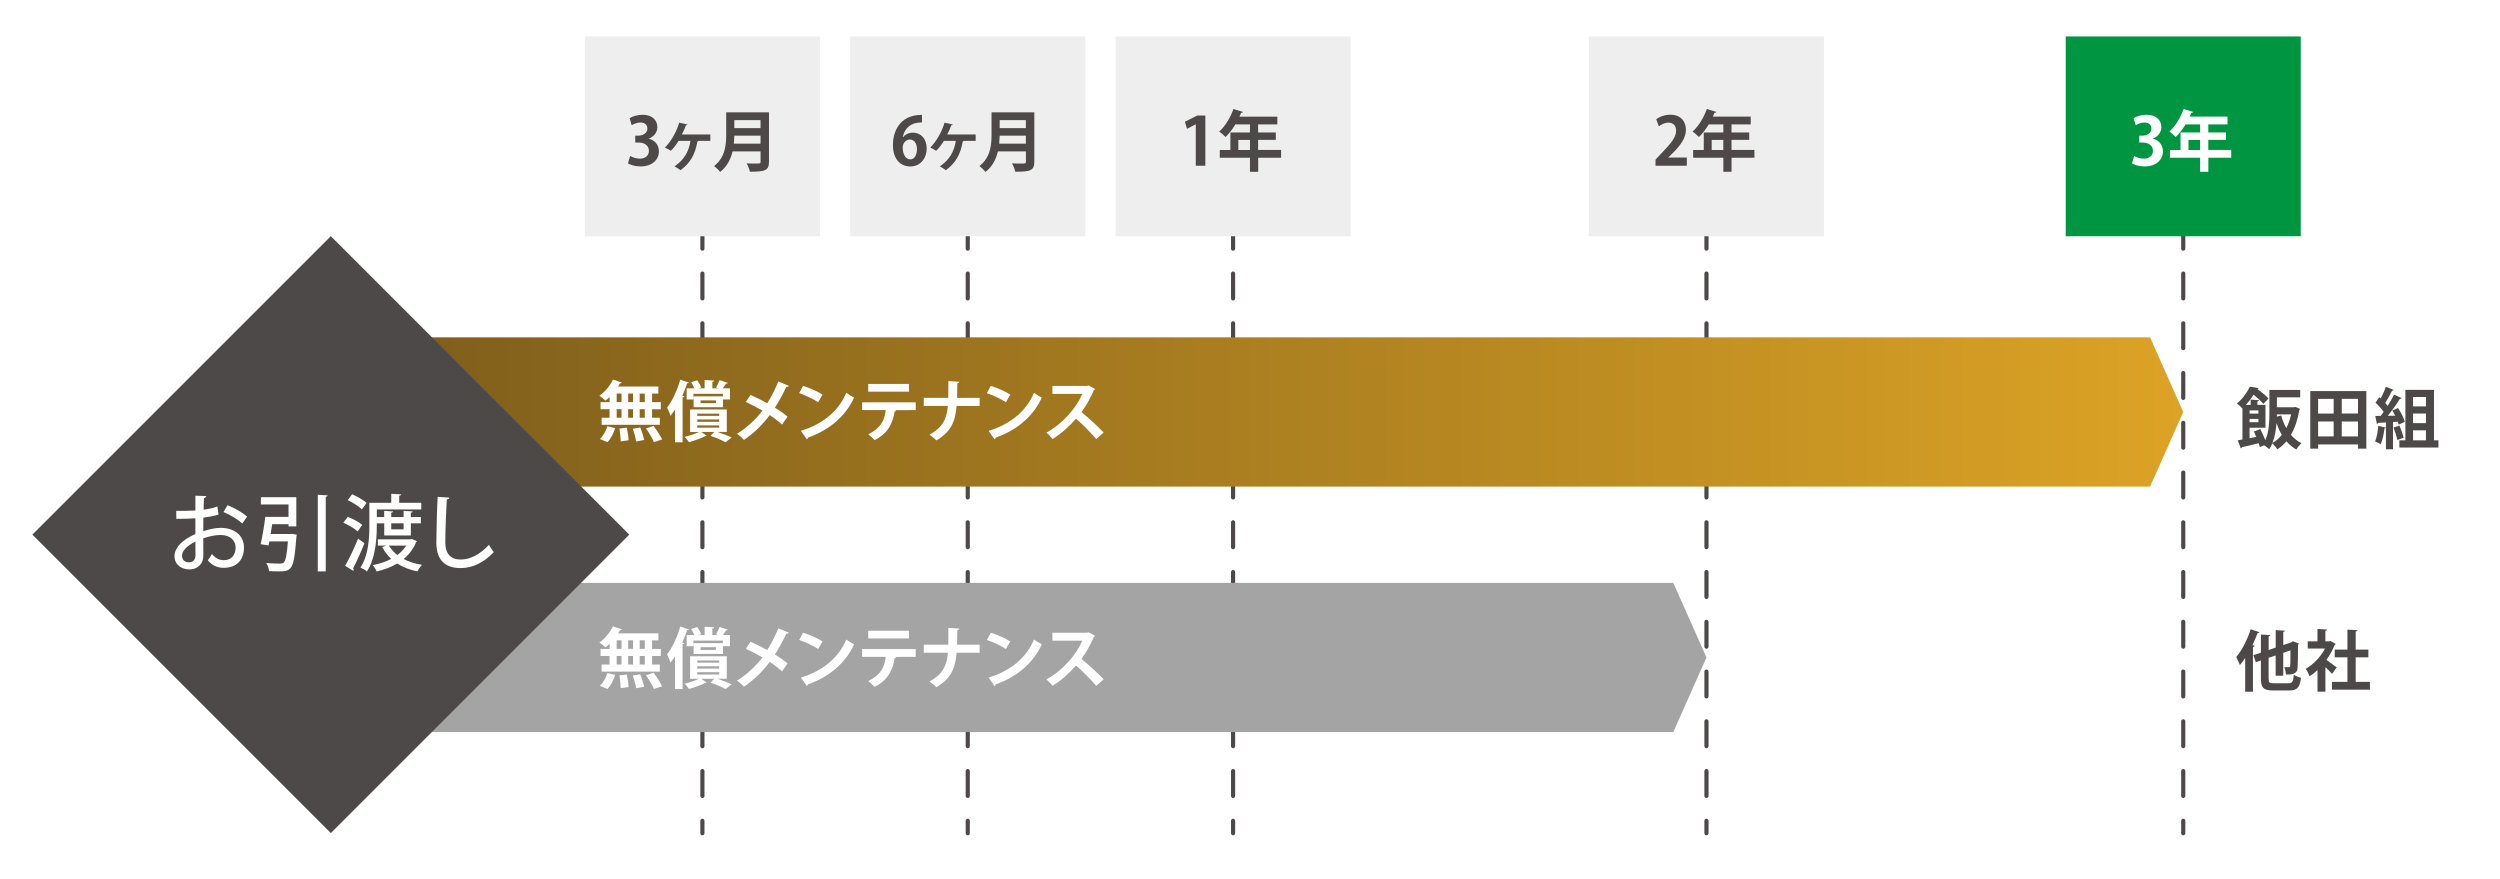
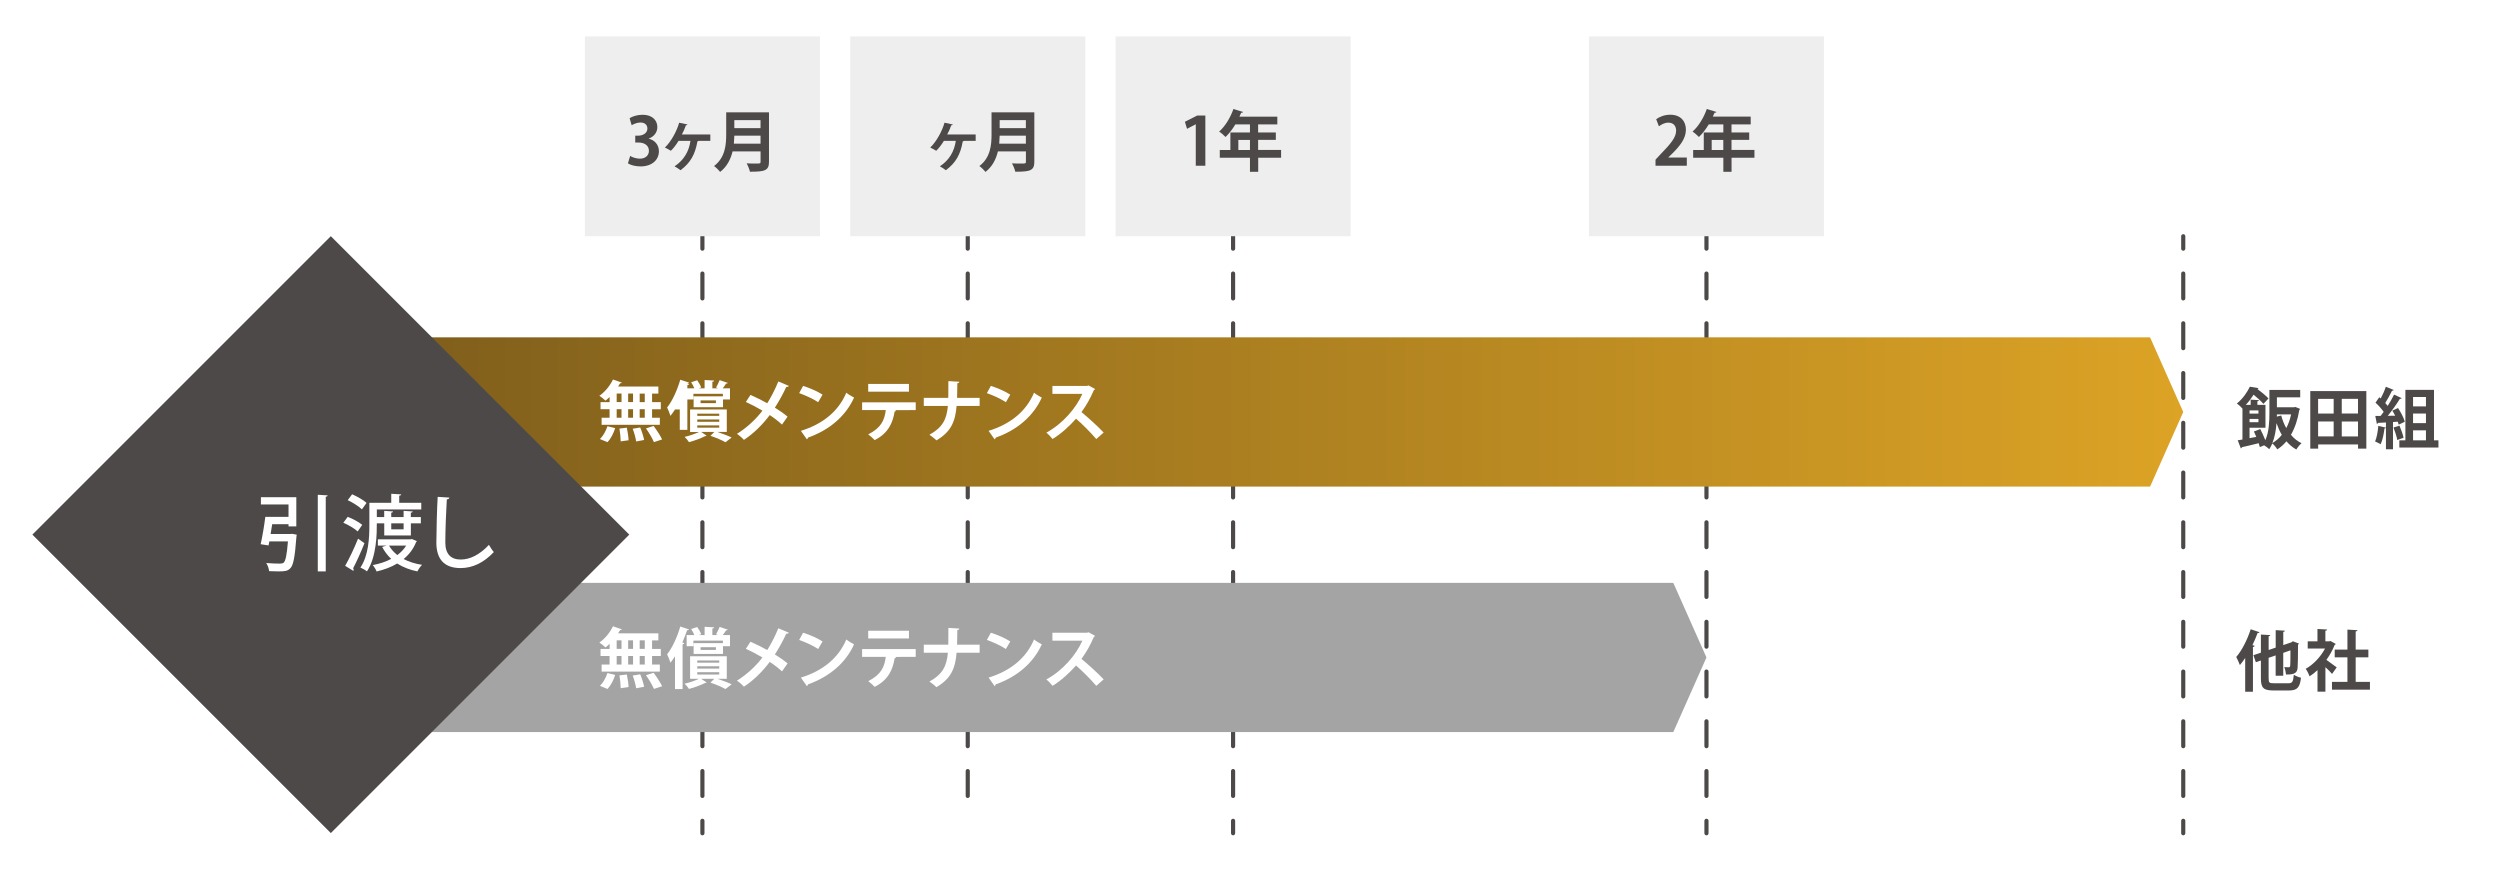
<svg xmlns="http://www.w3.org/2000/svg" version="1.1" x="0px" y="0px" width="603px" height="212px" viewBox="0 0 603 212" style="enable-background:new 0 0 603 212;" xml:space="preserve">
  <style type="text/css">
	.st0{fill:#fff;}
	.st1{fill:#4C4948;}
	.st2{fill:url(#SVGID_1_);}
	.st3{fill:#A5A4A4;}
	.st4{fill:#EEEEEF;}
	.st5{fill:#009641;}
</style>
  <g>
    <rect class="st0" width="603" height="212" />
    <g>
      <path class="st1" d="M169.42,201.48c-0.28,0-0.5-0.22-0.5-0.5v-3c0-0.28,0.22-0.5,0.5-0.5s0.5,0.22,0.5,0.5v3    C169.92,201.25,169.7,201.48,169.42,201.48z" />
      <path class="st1" d="M169.42,192.48c-0.28,0-0.5-0.22-0.5-0.5v-6c0-0.28,0.22-0.5,0.5-0.5s0.5,0.22,0.5,0.5v6    C169.92,192.25,169.7,192.48,169.42,192.48z M169.42,180.48c-0.28,0-0.5-0.22-0.5-0.5v-6c0-0.28,0.22-0.5,0.5-0.5    s0.5,0.22,0.5,0.5v6C169.92,180.25,169.7,180.48,169.42,180.48z M169.42,168.48c-0.28,0-0.5-0.22-0.5-0.5v-6    c0-0.28,0.22-0.5,0.5-0.5s0.5,0.22,0.5,0.5v6C169.92,168.25,169.7,168.48,169.42,168.48z M169.42,156.48c-0.28,0-0.5-0.22-0.5-0.5    v-6c0-0.28,0.22-0.5,0.5-0.5s0.5,0.22,0.5,0.5v6C169.92,156.25,169.7,156.48,169.42,156.48z M169.42,144.48    c-0.28,0-0.5-0.22-0.5-0.5v-6c0-0.28,0.22-0.5,0.5-0.5s0.5,0.22,0.5,0.5v6C169.92,144.25,169.7,144.48,169.42,144.48z     M169.42,132.48c-0.28,0-0.5-0.22-0.5-0.5v-6c0-0.28,0.22-0.5,0.5-0.5s0.5,0.22,0.5,0.5v6    C169.92,132.25,169.7,132.48,169.42,132.48z M169.42,120.48c-0.28,0-0.5-0.22-0.5-0.5v-6c0-0.28,0.22-0.5,0.5-0.5    s0.5,0.22,0.5,0.5v6C169.92,120.25,169.7,120.48,169.42,120.48z M169.42,108.48c-0.28,0-0.5-0.22-0.5-0.5v-6    c0-0.28,0.22-0.5,0.5-0.5s0.5,0.22,0.5,0.5v6C169.92,108.25,169.7,108.48,169.42,108.48z M169.42,96.48c-0.28,0-0.5-0.22-0.5-0.5    v-6c0-0.28,0.22-0.5,0.5-0.5s0.5,0.22,0.5,0.5v6C169.92,96.25,169.7,96.48,169.42,96.48z M169.42,84.48c-0.28,0-0.5-0.22-0.5-0.5    v-6c0-0.28,0.22-0.5,0.5-0.5s0.5,0.22,0.5,0.5v6C169.92,84.25,169.7,84.48,169.42,84.48z M169.42,72.48c-0.28,0-0.5-0.22-0.5-0.5    v-6c0-0.28,0.22-0.5,0.5-0.5s0.5,0.22,0.5,0.5v6C169.92,72.25,169.7,72.48,169.42,72.48z" />
      <path class="st1" d="M169.42,60.48c-0.28,0-0.5-0.22-0.5-0.5v-3c0-0.28,0.22-0.5,0.5-0.5s0.5,0.22,0.5,0.5v3    C169.92,60.25,169.7,60.48,169.42,60.48z" />
    </g>
    <g>
-       <path class="st1" d="M233.42,201.48c-0.28,0-0.5-0.22-0.5-0.5v-3c0-0.28,0.22-0.5,0.5-0.5s0.5,0.22,0.5,0.5v3    C233.92,201.25,233.7,201.48,233.42,201.48z" />
      <path class="st1" d="M233.42,192.48c-0.28,0-0.5-0.22-0.5-0.5v-6c0-0.28,0.22-0.5,0.5-0.5s0.5,0.22,0.5,0.5v6    C233.92,192.25,233.7,192.48,233.42,192.48z M233.42,180.48c-0.28,0-0.5-0.22-0.5-0.5v-6c0-0.28,0.22-0.5,0.5-0.5    s0.5,0.22,0.5,0.5v6C233.92,180.25,233.7,180.48,233.42,180.48z M233.42,168.48c-0.28,0-0.5-0.22-0.5-0.5v-6    c0-0.28,0.22-0.5,0.5-0.5s0.5,0.22,0.5,0.5v6C233.92,168.25,233.7,168.48,233.42,168.48z M233.42,156.48c-0.28,0-0.5-0.22-0.5-0.5    v-6c0-0.28,0.22-0.5,0.5-0.5s0.5,0.22,0.5,0.5v6C233.92,156.25,233.7,156.48,233.42,156.48z M233.42,144.48    c-0.28,0-0.5-0.22-0.5-0.5v-6c0-0.28,0.22-0.5,0.5-0.5s0.5,0.22,0.5,0.5v6C233.92,144.25,233.7,144.48,233.42,144.48z     M233.42,132.48c-0.28,0-0.5-0.22-0.5-0.5v-6c0-0.28,0.22-0.5,0.5-0.5s0.5,0.22,0.5,0.5v6    C233.92,132.25,233.7,132.48,233.42,132.48z M233.42,120.48c-0.28,0-0.5-0.22-0.5-0.5v-6c0-0.28,0.22-0.5,0.5-0.5    s0.5,0.22,0.5,0.5v6C233.92,120.25,233.7,120.48,233.42,120.48z M233.42,108.48c-0.28,0-0.5-0.22-0.5-0.5v-6    c0-0.28,0.22-0.5,0.5-0.5s0.5,0.22,0.5,0.5v6C233.92,108.25,233.7,108.48,233.42,108.48z M233.42,96.48c-0.28,0-0.5-0.22-0.5-0.5    v-6c0-0.28,0.22-0.5,0.5-0.5s0.5,0.22,0.5,0.5v6C233.92,96.25,233.7,96.48,233.42,96.48z M233.42,84.48c-0.28,0-0.5-0.22-0.5-0.5    v-6c0-0.28,0.22-0.5,0.5-0.5s0.5,0.22,0.5,0.5v6C233.92,84.25,233.7,84.48,233.42,84.48z M233.42,72.48c-0.28,0-0.5-0.22-0.5-0.5    v-6c0-0.28,0.22-0.5,0.5-0.5s0.5,0.22,0.5,0.5v6C233.92,72.25,233.7,72.48,233.42,72.48z" />
      <path class="st1" d="M233.42,60.48c-0.28,0-0.5-0.22-0.5-0.5v-3c0-0.28,0.22-0.5,0.5-0.5s0.5,0.22,0.5,0.5v3    C233.92,60.25,233.7,60.48,233.42,60.48z" />
    </g>
    <g>
      <path class="st1" d="M297.42,201.48c-0.28,0-0.5-0.22-0.5-0.5v-3c0-0.28,0.22-0.5,0.5-0.5s0.5,0.22,0.5,0.5v3    C297.92,201.25,297.7,201.48,297.42,201.48z" />
      <path class="st1" d="M297.42,192.48c-0.28,0-0.5-0.22-0.5-0.5v-6c0-0.28,0.22-0.5,0.5-0.5s0.5,0.22,0.5,0.5v6    C297.92,192.25,297.7,192.48,297.42,192.48z M297.42,180.48c-0.28,0-0.5-0.22-0.5-0.5v-6c0-0.28,0.22-0.5,0.5-0.5    s0.5,0.22,0.5,0.5v6C297.92,180.25,297.7,180.48,297.42,180.48z M297.42,168.48c-0.28,0-0.5-0.22-0.5-0.5v-6    c0-0.28,0.22-0.5,0.5-0.5s0.5,0.22,0.5,0.5v6C297.92,168.25,297.7,168.48,297.42,168.48z M297.42,156.48c-0.28,0-0.5-0.22-0.5-0.5    v-6c0-0.28,0.22-0.5,0.5-0.5s0.5,0.22,0.5,0.5v6C297.92,156.25,297.7,156.48,297.42,156.48z M297.42,144.48    c-0.28,0-0.5-0.22-0.5-0.5v-6c0-0.28,0.22-0.5,0.5-0.5s0.5,0.22,0.5,0.5v6C297.92,144.25,297.7,144.48,297.42,144.48z     M297.42,132.48c-0.28,0-0.5-0.22-0.5-0.5v-6c0-0.28,0.22-0.5,0.5-0.5s0.5,0.22,0.5,0.5v6    C297.92,132.25,297.7,132.48,297.42,132.48z M297.42,120.48c-0.28,0-0.5-0.22-0.5-0.5v-6c0-0.28,0.22-0.5,0.5-0.5    s0.5,0.22,0.5,0.5v6C297.92,120.25,297.7,120.48,297.42,120.48z M297.42,108.48c-0.28,0-0.5-0.22-0.5-0.5v-6    c0-0.28,0.22-0.5,0.5-0.5s0.5,0.22,0.5,0.5v6C297.92,108.25,297.7,108.48,297.42,108.48z M297.42,96.48c-0.28,0-0.5-0.22-0.5-0.5    v-6c0-0.28,0.22-0.5,0.5-0.5s0.5,0.22,0.5,0.5v6C297.92,96.25,297.7,96.48,297.42,96.48z M297.42,84.48c-0.28,0-0.5-0.22-0.5-0.5    v-6c0-0.28,0.22-0.5,0.5-0.5s0.5,0.22,0.5,0.5v6C297.92,84.25,297.7,84.48,297.42,84.48z M297.42,72.48c-0.28,0-0.5-0.22-0.5-0.5    v-6c0-0.28,0.22-0.5,0.5-0.5s0.5,0.22,0.5,0.5v6C297.92,72.25,297.7,72.48,297.42,72.48z" />
      <path class="st1" d="M297.42,60.48c-0.28,0-0.5-0.22-0.5-0.5v-3c0-0.28,0.22-0.5,0.5-0.5s0.5,0.22,0.5,0.5v3    C297.92,60.25,297.7,60.48,297.42,60.48z" />
    </g>
    <g>
      <path class="st1" d="M411.6,201.48c-0.28,0-0.5-0.22-0.5-0.5v-3c0-0.28,0.22-0.5,0.5-0.5s0.5,0.22,0.5,0.5v3    C412.1,201.25,411.87,201.48,411.6,201.48z" />
      <path class="st1" d="M411.6,192.48c-0.28,0-0.5-0.22-0.5-0.5v-6c0-0.28,0.22-0.5,0.5-0.5s0.5,0.22,0.5,0.5v6    C412.1,192.25,411.87,192.48,411.6,192.48z M411.6,180.48c-0.28,0-0.5-0.22-0.5-0.5v-6c0-0.28,0.22-0.5,0.5-0.5s0.5,0.22,0.5,0.5    v6C412.1,180.25,411.87,180.48,411.6,180.48z M411.6,168.48c-0.28,0-0.5-0.22-0.5-0.5v-6c0-0.28,0.22-0.5,0.5-0.5    s0.5,0.22,0.5,0.5v6C412.1,168.25,411.87,168.48,411.6,168.48z M411.6,156.48c-0.28,0-0.5-0.22-0.5-0.5v-6    c0-0.28,0.22-0.5,0.5-0.5s0.5,0.22,0.5,0.5v6C412.1,156.25,411.87,156.48,411.6,156.48z M411.6,144.48c-0.28,0-0.5-0.22-0.5-0.5    v-6c0-0.28,0.22-0.5,0.5-0.5s0.5,0.22,0.5,0.5v6C412.1,144.25,411.87,144.48,411.6,144.48z M411.6,132.48    c-0.28,0-0.5-0.22-0.5-0.5v-6c0-0.28,0.22-0.5,0.5-0.5s0.5,0.22,0.5,0.5v6C412.1,132.25,411.87,132.48,411.6,132.48z     M411.6,120.48c-0.28,0-0.5-0.22-0.5-0.5v-6c0-0.28,0.22-0.5,0.5-0.5s0.5,0.22,0.5,0.5v6C412.1,120.25,411.87,120.48,411.6,120.48    z M411.6,108.48c-0.28,0-0.5-0.22-0.5-0.5v-6c0-0.28,0.22-0.5,0.5-0.5s0.5,0.22,0.5,0.5v6    C412.1,108.25,411.87,108.48,411.6,108.48z M411.6,96.48c-0.28,0-0.5-0.22-0.5-0.5v-6c0-0.28,0.22-0.5,0.5-0.5s0.5,0.22,0.5,0.5v6    C412.1,96.25,411.87,96.48,411.6,96.48z M411.6,84.48c-0.28,0-0.5-0.22-0.5-0.5v-6c0-0.28,0.22-0.5,0.5-0.5s0.5,0.22,0.5,0.5v6    C412.1,84.25,411.87,84.48,411.6,84.48z M411.6,72.48c-0.28,0-0.5-0.22-0.5-0.5v-6c0-0.28,0.22-0.5,0.5-0.5s0.5,0.22,0.5,0.5v6    C412.1,72.25,411.87,72.48,411.6,72.48z" />
      <path class="st1" d="M411.6,60.48c-0.28,0-0.5-0.22-0.5-0.5v-3c0-0.28,0.22-0.5,0.5-0.5s0.5,0.22,0.5,0.5v3    C412.1,60.25,411.87,60.48,411.6,60.48z" />
    </g>
    <linearGradient id="SVGID_1_" gradientUnits="userSpaceOnUse" x1="99.922" y1="99.37" x2="526.596" y2="99.37">
      <stop offset="0" style="stop-color:#805F1C" />
      <stop offset="1" style="stop-color:#DCA325" />
    </linearGradient>
    <polygon class="st2" points="518.6,117.37 311.79,117.37 99.92,117.37 99.92,99.37 99.92,81.37 311.79,81.37 518.6,81.37    526.6,99.37  " />
    <g>
      <polygon class="st3" points="403.6,176.58 231.79,176.58 99.97,176.58 99.97,158.58 99.97,140.58 231.79,140.58 403.6,140.58     411.6,158.58   " />
      <g>
        <g>
          <g>
            <path class="st1" d="M553.64,98.16l1.14,0.46c-0.03,0.1-0.1,0.21-0.19,0.27c-0.38,2.34-1.07,4.35-2.02,5.99       c0.72,0.85,1.57,1.54,2.56,2.02c-0.42,0.35-0.98,1.04-1.26,1.52c-0.91-0.51-1.7-1.18-2.38-1.98c-0.66,0.78-1.39,1.44-2.21,1.95       c-0.22-0.43-0.82-1.12-1.2-1.44c-0.21,0.5-0.45,0.98-0.74,1.39c-0.24-0.26-0.8-0.67-1.23-0.93l-1.04,0.43       c-0.06-0.27-0.16-0.59-0.27-0.94c-1.52,0.38-3.01,0.74-4.05,0.96c-0.02,0.16-0.13,0.26-0.26,0.29l-0.75-1.95       c0.34-0.05,0.72-0.11,1.14-0.19v-7.54l-0.05,0.05c-0.29-0.38-0.9-0.93-1.3-1.18c1.47-1.2,2.53-2.79,3.14-4.07l2.08,0.35       c-0.03,0.1-0.11,0.18-0.26,0.22c0.93,0.69,2.1,1.63,2.67,2.27l-1.22,1.31c-0.5-0.61-1.49-1.49-2.37-2.22       c-0.51,0.82-1.14,1.66-1.89,2.46h1.18V96.4l2,0.11c-0.02,0.14-0.13,0.24-0.38,0.27v0.88h1.95v5.51h-3.84v2.51l1.63-0.3       c-0.19-0.46-0.38-0.91-0.58-1.31l1.54-0.58c0.43,0.83,0.88,1.84,1.22,2.69c0.9-2.03,0.98-4.61,0.98-6.59v-5.54h7.43v1.78h-5.62       v2.4h4.15L553.64,98.16z M544.74,98.99h-2.15v0.77h2.15V98.99z M542.59,101.84h2.15v-0.8h-2.15V101.84z M549.09,102.11       c-0.13,1.6-0.4,3.3-0.99,4.75c0.86-0.5,1.63-1.15,2.27-1.97c-0.5-0.85-0.91-1.78-1.26-2.79H549.09z M549.19,99.95l-0.02,0.53       l1.06-0.26c0.29,1.07,0.69,2.11,1.22,3.04c0.5-0.96,0.9-2.06,1.17-3.31H549.19z" />
            <path class="st1" d="M557.23,94.33h13.53v13.88h-2v-1.01h-9.62v1.01h-1.9V94.33z M562.88,96.21h-3.75v3.54h3.75V96.21z        M559.13,101.66v3.6h3.75v-3.6H559.13z M568.75,99.74v-3.54h-3.92v3.54H568.75z M564.83,105.27h3.92v-3.6h-3.92V105.27z" />
            <path class="st1" d="M578.56,102.43c-0.05-0.21-0.13-0.45-0.22-0.72l-1.15,0.08v6.58h-1.7v-5.19c-0.05,0.1-0.16,0.16-0.35,0.14       c-0.16,1.31-0.46,2.85-0.93,3.83c-0.34-0.22-0.96-0.5-1.34-0.67c0.4-0.88,0.66-2.4,0.78-3.76l1.84,0.43v-1.25       c-0.72,0.05-1.38,0.08-1.9,0.1c-0.05,0.16-0.18,0.22-0.29,0.24l-0.38-1.92h1.28c0.24-0.3,0.48-0.62,0.74-0.98       c-0.48-0.7-1.26-1.58-1.97-2.22l0.91-1.31l0.35,0.3c0.48-0.9,0.96-1.98,1.23-2.83l1.92,0.78c-0.06,0.11-0.21,0.18-0.43,0.18       c-0.4,0.88-1.07,2.06-1.63,2.96c0.22,0.24,0.42,0.48,0.59,0.7c0.59-0.93,1.14-1.89,1.54-2.72l1.84,0.85       c-0.05,0.11-0.21,0.18-0.45,0.18c-0.74,1.22-1.86,2.8-2.91,4.08l1.79-0.02c-0.22-0.43-0.45-0.86-0.69-1.23l1.38-0.62       c0.67,1.02,1.39,2.39,1.63,3.3L578.56,102.43z M578.75,102.66c0.4,0.93,0.82,2.13,0.99,2.93c-0.46,0.16-0.94,0.34-1.52,0.54       c-0.13-0.8-0.53-2.06-0.91-3.01L578.75,102.66z M587.08,106.21h1.07v1.73h-9.43v-1.73h1.46V94.03h6.9V106.21z M585.14,95.76       h-3.11v2.26h3.11V95.76z M585.14,102.06v-2.32h-3.11v2.32H585.14z M582.03,103.79v2.42h3.11v-2.42H582.03z" />
          </g>
        </g>
      </g>
      <g>
        <g>
          <g>
            <path class="st1" d="M544.99,152.49c-0.06,0.13-0.21,0.21-0.45,0.18c-0.37,0.98-0.78,1.97-1.25,2.93l0.54,0.18       c-0.03,0.13-0.16,0.24-0.42,0.27v10.8h-1.87v-8.15c-0.42,0.62-0.83,1.2-1.28,1.71c-0.18-0.46-0.61-1.49-0.88-1.95       c1.33-1.5,2.67-4.13,3.49-6.69L544.99,152.49z M547.2,163.65c0,1.01,0.14,1.15,1.25,1.15h3.51c0.96,0,1.15-0.37,1.31-2.05       c0.43,0.29,1.2,0.61,1.73,0.72c-0.27,2.29-0.86,3.07-2.88,3.07h-3.78c-2.35,0-3.01-0.59-3.01-2.91v-4.32l-1.22,0.42l-0.59-1.7       l1.81-0.61v-4.37l2.27,0.13c-0.02,0.14-0.13,0.24-0.4,0.29v3.31l1.7-0.58v-4.21l2.23,0.13c-0.02,0.16-0.13,0.24-0.4,0.3v3.17       l1.95-0.66l0.35-0.26l1.5,0.56c-0.03,0.08-0.13,0.18-0.24,0.24c-0.02,2.83-0.03,4.82-0.1,5.49c-0.06,1.22-0.59,1.79-2.8,1.73       c-0.05-0.54-0.21-1.34-0.43-1.78c0.37,0.03,0.86,0.03,1.04,0.03c0.24,0,0.34-0.05,0.4-0.35c0.03-0.26,0.06-1.38,0.06-3.73       l-1.74,0.61v5.51h-1.83v-4.9l-1.7,0.58V163.65z" />
            <path class="st1" d="M563.38,155.32c-0.05,0.11-0.14,0.19-0.27,0.24c-0.48,1.25-1.17,2.48-1.98,3.6       c0.78,0.54,2.11,1.52,2.48,1.81l-1.12,1.58c-0.37-0.45-0.99-1.07-1.6-1.63v5.91h-1.91v-5.2c-0.62,0.59-1.26,1.09-1.92,1.5       c-0.16-0.5-0.62-1.44-0.93-1.81c1.84-1.02,3.6-2.87,4.67-4.9h-4.18v-1.73h2.35v-2.98l2.34,0.13c-0.02,0.16-0.14,0.26-0.43,0.3       v2.55h0.94l0.29-0.08L563.38,155.32z M568.19,164.46h3.44v1.89h-9.16v-1.89h3.73v-5.91h-3.07v-1.86h3.07v-4.83l2.42,0.14       c-0.02,0.16-0.14,0.26-0.43,0.3v4.39h3.06v1.86h-3.06V164.46z" />
          </g>
        </g>
      </g>
    </g>
    <rect x="28.88" y="78.07" transform="matrix(0.707 0.707 -0.707 0.707 114.572 -18.648)" class="st1" width="101.82" height="101.82" />
    <g>
      <g>
-         <path class="st0" d="M52.71,124.12c-1.02,0.32-2.26,0.56-3.66,0.74c-0.02,1.1-0.02,2.26-0.02,3.26c1.46-0.48,3-0.8,4.16-0.8     c3.32,0,5.66,1.76,5.66,4.78c0,2.8-1.62,4.86-4.9,4.86c-1.42,0-2.74-0.5-3.82-1.82c0.36-0.44,0.72-1.04,1-1.5     c0.86,1.06,1.82,1.48,2.86,1.48c1.86,0,2.84-1.32,2.84-3.02c0-1.76-1.3-3.06-3.68-3.06c-1.2,0-2.7,0.32-4.12,0.8     c0,1.52,0.02,3.68,0.02,4.2c0,1.8-1.18,3.3-3.42,3.3c-1.76,0-3.54-1.04-3.54-3.24c0-1.32,0.92-2.74,2.46-3.84     c0.72-0.54,1.62-1.02,2.58-1.44v-3.8c-1.38,0.1-2.92,0.12-4.6,0.12l-0.02-1.92c1.7,0.02,3.24,0,4.62-0.08v-3.58l2.62,0.1     c-0.02,0.24-0.22,0.42-0.54,0.46c-0.06,0.76-0.08,1.82-0.1,2.82c1.22-0.16,2.34-0.4,3.32-0.78L52.71,124.12z M47.13,130.64     c-0.62,0.3-3.22,1.62-3.22,3.4c0,0.92,0.56,1.6,1.68,1.6c0.9,0,1.56-0.58,1.56-1.7C47.15,133.44,47.15,132.02,47.13,130.64z      M58.44,126.28c-1.06-1.02-2.92-2.1-4.54-2.78l0.98-1.64c1.74,0.66,3.6,1.76,4.72,2.74L58.44,126.28z" />
        <path class="st0" d="M70.03,128.8l0.42-0.04l1.12,0.2c0,0.16-0.04,0.4-0.08,0.58c-0.36,4.78-0.72,6.74-1.44,7.5     c-0.68,0.74-1.44,0.78-2.94,0.78c-0.66,0-1.42-0.02-2.2-0.06c-0.06-0.58-0.32-1.42-0.7-1.96c1.34,0.12,2.74,0.14,3.26,0.14     c0.44,0,0.68-0.04,0.94-0.22c0.46-0.4,0.78-1.86,1.04-5.14h-4.48c-0.08,0.36-0.14,0.68-0.2,0.98l-1.9-0.3     c0.4-1.74,0.86-4.46,1.12-6.6h5.6v-2.98h-6.66v-1.76h8.54v7.04h-1.88v-0.52h-3.94c-0.12,0.78-0.24,1.6-0.38,2.36H70.03z      M76.65,119.34l2.38,0.14c-0.02,0.18-0.14,0.28-0.46,0.34v18h-1.92V119.34z" />
        <path class="st0" d="M83.87,124.66c1.2,0.46,2.74,1.28,3.5,1.94l-1.1,1.58c-0.72-0.68-2.22-1.56-3.46-2.1L83.87,124.66z      M83.25,136.48c0.92-1.58,2.18-4.22,3.12-6.56l1.54,1.1c-0.84,2.14-1.92,4.5-2.74,6.06c0.1,0.12,0.14,0.24,0.14,0.36     c0,0.08-0.04,0.18-0.08,0.26L83.25,136.48z M84.93,119.22c1.2,0.52,2.74,1.38,3.48,2.08c-0.48,0.66-0.8,1.1-1.12,1.56     c-0.7-0.7-2.22-1.66-3.42-2.22L84.93,119.22z M90.89,126.22c0,2.28,0,8-2.38,11.6c-0.34-0.3-1.12-0.74-1.58-0.92     c1.98-2.96,2.16-7.2,2.16-10.22v-5.4h5.28v-2.18l2.4,0.14c-0.02,0.18-0.16,0.28-0.48,0.32v1.72h5.32v1.6H90.89v1.84h1.78v-1.5     l2.14,0.14c-0.02,0.14-0.14,0.26-0.44,0.3v1.06h2.98v-1.5c0.12,0,0.26,0.02,2.2,0.14c-0.02,0.14-0.14,0.26-0.46,0.3v1.06h2.42     v1.5H99.1v2.94h-6.42v-2.94H90.89z M99.36,130.02l1.2,0.5c-0.06,0.12-0.14,0.18-0.2,0.24c-0.66,1.66-1.7,3-3,4.08     c1.26,0.66,2.76,1.14,4.44,1.4c-0.4,0.38-0.9,1.1-1.14,1.58c-1.86-0.38-3.48-1.02-4.86-1.9c-1.46,0.88-3.16,1.5-4.96,1.92     c-0.18-0.46-0.6-1.16-0.94-1.54c1.58-0.3,3.12-0.78,4.46-1.5c-0.88-0.82-1.62-1.78-2.18-2.88l1.06-0.32h-2.1v-1.52h7.9     L99.36,130.02z M93.83,131.6c0.5,0.86,1.18,1.62,2,2.28c0.86-0.64,1.6-1.4,2.14-2.28H93.83z M97.35,126.22h-2.98v1.46h2.98     V126.22z" />
        <path class="st0" d="M108.39,120.02c-0.04,0.24-0.22,0.4-0.62,0.44c-0.16,2.52-0.36,7.48-0.36,10.42c0,2.78,1.38,4.08,3.7,4.08     c2.2,0,4.54-1.1,6.82-3.54c0.24,0.44,0.88,1.42,1.18,1.74c-2.42,2.58-5.14,3.86-8.02,3.86c-4.06,0-5.84-2.28-5.84-6.14     c0-2.6,0.16-8.6,0.32-11.04L108.39,120.02z" />
      </g>
    </g>
    <g>
      <rect x="141.08" y="8.79" class="st4" width="56.69" height="48.19" />
      <g>
        <path class="st1" d="M156.46,33.45c1.34,0.3,2.47,1.39,2.47,3.04c0,2.02-1.62,3.65-4.43,3.65c-1.28,0-2.43-0.34-3.04-0.74     l0.53-1.79c0.45,0.29,1.42,0.66,2.35,0.66c1.46,0,2.18-0.9,2.18-1.89c0-1.36-1.18-2-2.48-2h-0.82v-1.66h0.77     c0.94,0,2.16-0.53,2.16-1.7c0-0.85-0.56-1.47-1.68-1.47c-0.83,0-1.65,0.37-2.11,0.66l-0.5-1.7c0.62-0.42,1.86-0.83,3.15-0.83     c2.32,0,3.54,1.36,3.54,2.96c0,1.25-0.75,2.29-2.08,2.79V33.45z" />
        <path class="st1" d="M171.33,32.43v1.54h-2.88c-0.02,0.1-0.13,0.14-0.24,0.16c-0.53,3.06-1.63,5.11-4.07,6.93     c-0.3-0.26-0.98-0.69-1.44-0.94c2.32-1.55,3.47-3.62,3.84-6.15h-2.87c-0.53,0.88-1.23,1.81-1.86,2.4     c-0.34-0.22-0.99-0.59-1.44-0.78c1.5-1.41,2.93-4.08,3.44-5.99l2,0.42c-0.03,0.13-0.16,0.21-0.37,0.21     c-0.21,0.64-0.67,1.68-0.98,2.21H171.33z" />
        <path class="st1" d="M185.48,27.1v11.92c0,2.14-1.01,2.4-4.59,2.4c-0.11-0.56-0.5-1.5-0.8-2.02c0.75,0.05,1.6,0.05,2.19,0.05     c1.06,0,1.17,0,1.17-0.46v-2.48h-6.75c-0.45,1.86-1.33,3.68-3.01,4.96c-0.29-0.4-1.04-1.14-1.46-1.42     c2.71-2.06,2.93-5.15,2.93-7.64V27.1H185.48z M177.12,32.73c-0.02,0.61-0.05,1.25-0.11,1.92h6.43v-1.92H177.12z M183.44,28.97     h-6.32v1.94h6.32V28.97z" />
      </g>
    </g>
    <g>
      <rect x="205.08" y="8.79" class="st4" width="56.69" height="48.19" />
      <g>
-         <path class="st1" d="M217.81,33.07c0.53-0.64,1.36-1.07,2.4-1.07c1.87,0,3.31,1.42,3.31,3.84c0,2.29-1.49,4.31-3.94,4.31     c-2.74,0-4.21-2.19-4.21-5.15c0-2.77,1.25-7.3,7.01-7.3v1.82c-0.3,0-0.64,0.03-1.04,0.08c-2.22,0.3-3.28,1.87-3.59,3.47H217.81z      M221.17,35.95c0-1.26-0.61-2.3-1.71-2.3c-0.7,0-1.73,0.61-1.73,1.97c0.03,1.57,0.67,2.82,1.84,2.82     C220.61,38.43,221.17,37.31,221.17,35.95z" />
        <path class="st1" d="M235.33,32.43v1.54h-2.88c-0.02,0.1-0.13,0.14-0.24,0.16c-0.53,3.06-1.63,5.11-4.07,6.93     c-0.3-0.26-0.98-0.69-1.44-0.94c2.32-1.55,3.47-3.62,3.84-6.15h-2.87c-0.53,0.88-1.23,1.81-1.86,2.4     c-0.34-0.22-0.99-0.59-1.44-0.78c1.5-1.41,2.93-4.08,3.44-5.99l2,0.42c-0.03,0.13-0.16,0.21-0.37,0.21     c-0.21,0.64-0.67,1.68-0.98,2.21H235.33z" />
        <path class="st1" d="M249.48,27.1v11.92c0,2.14-1.01,2.4-4.59,2.4c-0.11-0.56-0.5-1.5-0.8-2.02c0.75,0.05,1.6,0.05,2.19,0.05     c1.06,0,1.17,0,1.17-0.46v-2.48h-6.75c-0.45,1.86-1.33,3.68-3.01,4.96c-0.29-0.4-1.04-1.14-1.46-1.42     c2.71-2.06,2.93-5.15,2.93-7.64V27.1H249.48z M241.12,32.73c-0.02,0.61-0.05,1.25-0.11,1.92h6.43v-1.92H241.12z M247.44,28.97     h-6.32v1.94h6.32V28.97z" />
      </g>
    </g>
    <g>
      <rect x="269.08" y="8.79" class="st4" width="56.69" height="48.19" />
      <g>
        <path class="st1" d="M288.42,39.97v-9.99h-0.03l-2.08,1.09l-0.51-1.7l2.95-1.5h1.98v12.1H288.42z" />
        <path class="st1" d="M309,36.18v1.87h-5.52v3.39h-1.99v-3.39h-7.28v-1.87h2.56v-4.23h4.72V30h-3.52     c-0.7,1.17-1.52,2.24-2.37,3.04c-0.35-0.37-1.07-1.01-1.54-1.31c1.41-1.22,2.72-3.36,3.44-5.44l2.32,0.72     c-0.06,0.13-0.22,0.21-0.45,0.19c-0.13,0.32-0.27,0.62-0.42,0.94h9.14V30h-4.63v1.95h4.27v1.79h-4.27v2.43H309z M298.69,36.18     h2.8v-2.43h-2.8V36.18z" />
      </g>
    </g>
    <g>
      <rect x="383.25" y="8.79" class="st4" width="56.69" height="48.19" />
      <g>
        <path class="st1" d="M406.88,39.97h-7.57v-1.46l1.34-1.44c2.29-2.37,3.63-3.92,3.63-5.55c0-1.06-0.56-1.94-1.89-1.94     c-0.88,0-1.7,0.46-2.26,0.88l-0.66-1.7c0.75-0.58,2-1.09,3.39-1.09c2.59,0,3.78,1.65,3.78,3.62c0,2.14-1.46,3.91-3.22,5.68     l-1.01,0.99V38h4.45V39.97z" />
        <path class="st1" d="M423.17,36.18v1.87h-5.52v3.39h-1.98v-3.39h-7.28v-1.87h2.56v-4.23h4.72V30h-3.52     c-0.7,1.17-1.52,2.24-2.37,3.04c-0.35-0.37-1.07-1.01-1.54-1.31c1.41-1.22,2.72-3.36,3.44-5.44L414,27     c-0.06,0.13-0.22,0.21-0.45,0.19c-0.13,0.32-0.27,0.62-0.42,0.94h9.14V30h-4.63v1.95h4.27v1.79h-4.27v2.43H423.17z M412.86,36.18     h2.8v-2.43h-2.8V36.18z" />
      </g>
    </g>
    <g>
      <path class="st1" d="M526.6,201.48c-0.28,0-0.5-0.22-0.5-0.5v-3c0-0.28,0.22-0.5,0.5-0.5s0.5,0.22,0.5,0.5v3    C527.1,201.25,526.87,201.48,526.6,201.48z" />
      <path class="st1" d="M526.6,192.48c-0.28,0-0.5-0.22-0.5-0.5v-6c0-0.28,0.22-0.5,0.5-0.5s0.5,0.22,0.5,0.5v6    C527.1,192.25,526.87,192.48,526.6,192.48z M526.6,180.48c-0.28,0-0.5-0.22-0.5-0.5v-6c0-0.28,0.22-0.5,0.5-0.5s0.5,0.22,0.5,0.5    v6C527.1,180.25,526.87,180.48,526.6,180.48z M526.6,168.48c-0.28,0-0.5-0.22-0.5-0.5v-6c0-0.28,0.22-0.5,0.5-0.5    s0.5,0.22,0.5,0.5v6C527.1,168.25,526.87,168.48,526.6,168.48z M526.6,156.48c-0.28,0-0.5-0.22-0.5-0.5v-6    c0-0.28,0.22-0.5,0.5-0.5s0.5,0.22,0.5,0.5v6C527.1,156.25,526.87,156.48,526.6,156.48z M526.6,144.48c-0.28,0-0.5-0.22-0.5-0.5    v-6c0-0.28,0.22-0.5,0.5-0.5s0.5,0.22,0.5,0.5v6C527.1,144.25,526.87,144.48,526.6,144.48z M526.6,132.48    c-0.28,0-0.5-0.22-0.5-0.5v-6c0-0.28,0.22-0.5,0.5-0.5s0.5,0.22,0.5,0.5v6C527.1,132.25,526.87,132.48,526.6,132.48z     M526.6,120.48c-0.28,0-0.5-0.22-0.5-0.5v-6c0-0.28,0.22-0.5,0.5-0.5s0.5,0.22,0.5,0.5v6C527.1,120.25,526.87,120.48,526.6,120.48    z M526.6,108.48c-0.28,0-0.5-0.22-0.5-0.5v-6c0-0.28,0.22-0.5,0.5-0.5s0.5,0.22,0.5,0.5v6    C527.1,108.25,526.87,108.48,526.6,108.48z M526.6,96.48c-0.28,0-0.5-0.22-0.5-0.5v-6c0-0.28,0.22-0.5,0.5-0.5s0.5,0.22,0.5,0.5v6    C527.1,96.25,526.87,96.48,526.6,96.48z M526.6,84.48c-0.28,0-0.5-0.22-0.5-0.5v-6c0-0.28,0.22-0.5,0.5-0.5s0.5,0.22,0.5,0.5v6    C527.1,84.25,526.87,84.48,526.6,84.48z M526.6,72.48c-0.28,0-0.5-0.22-0.5-0.5v-6c0-0.28,0.22-0.5,0.5-0.5s0.5,0.22,0.5,0.5v6    C527.1,72.25,526.87,72.48,526.6,72.48z" />
      <path class="st1" d="M526.6,60.48c-0.28,0-0.5-0.22-0.5-0.5v-3c0-0.28,0.22-0.5,0.5-0.5s0.5,0.22,0.5,0.5v3    C527.1,60.25,526.87,60.48,526.6,60.48z" />
    </g>
    <g>
-       <rect x="498.25" y="8.79" class="st5" width="56.69" height="48.19" />
      <g>
-         <path class="st0" d="M519.24,33.45c1.34,0.3,2.46,1.39,2.46,3.04c0,2.02-1.62,3.65-4.43,3.65c-1.28,0-2.43-0.34-3.04-0.74     l0.53-1.79c0.45,0.29,1.42,0.66,2.35,0.66c1.46,0,2.18-0.9,2.18-1.89c0-1.36-1.18-2-2.48-2h-0.82v-1.66h0.77     c0.94,0,2.16-0.53,2.16-1.7c0-0.85-0.56-1.47-1.68-1.47c-0.83,0-1.65,0.37-2.11,0.66l-0.5-1.7c0.62-0.42,1.86-0.83,3.15-0.83     c2.32,0,3.54,1.36,3.54,2.96c0,1.25-0.75,2.29-2.08,2.79V33.45z" />
        <path class="st0" d="M538.17,36.18v1.87h-5.52v3.39h-1.98v-3.39h-7.28v-1.87h2.56v-4.23h4.72V30h-3.52     c-0.7,1.17-1.52,2.24-2.37,3.04c-0.35-0.37-1.07-1.01-1.54-1.31c1.41-1.22,2.72-3.36,3.44-5.44L529,27     c-0.06,0.13-0.22,0.21-0.45,0.19c-0.13,0.32-0.27,0.62-0.42,0.94h9.14V30h-4.63v1.95h4.27v1.79h-4.27v2.43H538.17z M527.86,36.18     h2.8v-2.43h-2.8V36.18z" />
      </g>
    </g>
  </g>
  <g>
    <g>
      <path class="st0" d="M147.04,96.99v-1.23c-0.34,0.32-0.67,0.62-1.01,0.88c-0.35-0.35-1.02-0.9-1.46-1.18    c1.3-0.88,2.58-2.43,3.28-3.92l2.13,0.74c-0.05,0.13-0.19,0.19-0.42,0.18c-0.14,0.26-0.3,0.53-0.48,0.78h9.72v1.7h-1.52v2.06h2.11    v1.71h-2.11v2.05h1.87v1.71h-14.04v-1.71h1.92V98.7h-2.18v-1.71H147.04z M148.38,103.26c-0.37,1.23-1.06,2.55-1.84,3.39    l-1.84-0.75c0.72-0.67,1.44-1.92,1.81-3.09L148.38,103.26z M148.74,94.92v2.06h1.17v-2.06H148.74z M148.74,98.7v2.05h1.17V98.7    H148.74z M149.71,106.46c0-0.78-0.13-2.1-0.3-3.09l1.78-0.21c0.21,0.98,0.4,2.26,0.42,3.03L149.71,106.46z M152.69,94.92h-1.18    v2.06h1.18V94.92z M152.69,98.7h-1.18v2.05h1.18V98.7z M153.44,106.48c-0.1-0.78-0.46-2.08-0.83-3.07l1.81-0.3    c0.4,0.94,0.8,2.21,0.94,3.01L153.44,106.48z M155.52,96.99v-2.06h-1.23v2.06H155.52z M155.52,100.75V98.7h-1.23v2.05H155.52z     M157.73,106.64c-0.35-0.86-1.2-2.29-1.92-3.31l1.84-0.59c0.74,0.99,1.63,2.35,2.05,3.25L157.73,106.64z" />
-       <path class="st0" d="M162.81,98.76c-0.35,0.56-0.72,1.09-1.1,1.55c-0.14-0.48-0.56-1.55-0.8-2.03c1.22-1.5,2.43-4.13,3.17-6.69    l2.1,0.69c-0.06,0.14-0.21,0.21-0.45,0.19c-0.34,0.99-0.72,2-1.15,2.98l0.48,0.14c-0.03,0.14-0.16,0.24-0.42,0.29v10.79h-1.83    V98.76z M175.3,104.19h-2.27c1.26,0.42,2.62,0.93,3.44,1.34l-1.49,1.14c-0.82-0.48-2.26-1.1-3.62-1.55l0.93-0.93h-3.17l1.3,0.88    c-0.08,0.13-0.19,0.13-0.35,0.13c-0.94,0.48-2.53,1.1-3.89,1.44c-0.22-0.38-0.7-0.94-1.06-1.26c1.2-0.27,2.54-0.74,3.46-1.18    h-2.13v-5.44h8.85V104.19z M165.63,93.66h1.84c-0.18-0.46-0.46-1.02-0.77-1.46l1.46-0.48c0.4,0.53,0.8,1.25,0.98,1.73l-0.58,0.21    h1.39v-2l2.3,0.13c-0.02,0.16-0.14,0.26-0.43,0.3v1.57h1.34l-0.45-0.19c0.3-0.5,0.67-1.25,0.86-1.78l1.99,0.67    c-0.06,0.11-0.21,0.16-0.43,0.16c-0.21,0.34-0.51,0.77-0.8,1.14h1.74v2.69h-1.68v1.86h-7.09v-2.61h7.06v-0.61h-7.11v1.36h-1.63    V93.66z M168.18,99.77v0.54h5.3v-0.54H168.18z M168.18,101.18v0.56h5.3v-0.56H168.18z M168.18,102.6v0.56h5.3v-0.56H168.18z     M172.68,97.24v-0.67h-3.7v0.67H172.68z" />
+       <path class="st0" d="M162.81,98.76c-0.35,0.56-0.72,1.09-1.1,1.55c-0.14-0.48-0.56-1.55-0.8-2.03c1.22-1.5,2.43-4.13,3.17-6.69    l2.1,0.69c-0.06,0.14-0.21,0.21-0.45,0.19l0.48,0.14c-0.03,0.14-0.16,0.24-0.42,0.29v10.79h-1.83    V98.76z M175.3,104.19h-2.27c1.26,0.42,2.62,0.93,3.44,1.34l-1.49,1.14c-0.82-0.48-2.26-1.1-3.62-1.55l0.93-0.93h-3.17l1.3,0.88    c-0.08,0.13-0.19,0.13-0.35,0.13c-0.94,0.48-2.53,1.1-3.89,1.44c-0.22-0.38-0.7-0.94-1.06-1.26c1.2-0.27,2.54-0.74,3.46-1.18    h-2.13v-5.44h8.85V104.19z M165.63,93.66h1.84c-0.18-0.46-0.46-1.02-0.77-1.46l1.46-0.48c0.4,0.53,0.8,1.25,0.98,1.73l-0.58,0.21    h1.39v-2l2.3,0.13c-0.02,0.16-0.14,0.26-0.43,0.3v1.57h1.34l-0.45-0.19c0.3-0.5,0.67-1.25,0.86-1.78l1.99,0.67    c-0.06,0.11-0.21,0.16-0.43,0.16c-0.21,0.34-0.51,0.77-0.8,1.14h1.74v2.69h-1.68v1.86h-7.09v-2.61h7.06v-0.61h-7.11v1.36h-1.63    V93.66z M168.18,99.77v0.54h5.3v-0.54H168.18z M168.18,101.18v0.56h5.3v-0.56H168.18z M168.18,102.6v0.56h5.3v-0.56H168.18z     M172.68,97.24v-0.67h-3.7v0.67H172.68z" />
      <path class="st0" d="M181.01,95.26c1.3,0.56,2.71,1.26,4.05,2c0.83-1.3,1.9-3.33,2.67-5.25l2.54,1.07    c-0.06,0.16-0.3,0.26-0.62,0.24c-0.72,1.57-1.79,3.52-2.75,5.01c0.91,0.56,2.11,1.36,3.06,2.16l-1.34,1.92    c-0.75-0.7-1.81-1.54-2.96-2.3c-1.62,2.19-3.83,4.42-6.23,5.99c-0.35-0.42-1.18-1.14-1.68-1.46c2.34-1.44,4.58-3.51,6.15-5.59    c-1.31-0.78-2.71-1.5-4-2.1L181.01,95.26z" />
      <path class="st0" d="M193.71,93.08c1.6,0.5,3.52,1.34,4.69,2.11l-1.06,1.82c-1.15-0.77-3.04-1.65-4.58-2.19L193.71,93.08z     M193.17,103.92c5.39-1.66,9.11-4.8,10.96-9.2c0.59,0.48,1.28,0.86,1.87,1.18c-1.98,4.37-5.81,7.78-11.11,9.65    c-0.03,0.18-0.13,0.35-0.27,0.42L193.17,103.92z" />
      <path class="st0" d="M220.87,98.91l-5.03,0.02l0.32,0.1c-0.05,0.1-0.16,0.21-0.37,0.21c-0.43,2.63-1.46,5.23-4.82,6.91    c-0.3-0.34-1.12-1.06-1.55-1.38c3.15-1.6,3.92-3.44,4.23-5.86h-5.71v-1.87h12.93V98.91z M219.24,94.47h-9.83V92.6h9.83V94.47z" />
      <path class="st0" d="M236.28,97.91h-5.55c-0.3,3.76-1.36,6.26-4.87,8.31c-0.4-0.42-1.17-1.01-1.68-1.36    c3.19-1.76,4.16-3.73,4.45-6.95h-5.81v-1.94h5.91c0.02-0.58,0.02-2.35,0.02-4.05l2.64,0.16c-0.03,0.21-0.18,0.32-0.48,0.37    c-0.02,1.28-0.02,2.45-0.06,3.52h5.44V97.91z" />
      <path class="st0" d="M238.99,93.08c1.6,0.5,3.52,1.34,4.69,2.11l-1.06,1.82c-1.15-0.77-3.04-1.65-4.58-2.19L238.99,93.08z     M238.45,103.92c5.39-1.66,9.11-4.8,10.96-9.2c0.59,0.48,1.28,0.86,1.87,1.18c-1.98,4.37-5.81,7.78-11.11,9.65    c-0.03,0.18-0.13,0.35-0.27,0.42L238.45,103.92z" />
      <path class="st0" d="M264.13,93.83c-0.05,0.13-0.16,0.22-0.29,0.27c-0.9,2.06-1.73,3.55-2.99,5.3c1.57,1.28,3.92,3.41,5.35,4.93    l-1.78,1.57c-1.25-1.49-3.54-3.78-4.88-4.91c-1.5,1.7-3.59,3.65-5.67,4.9c-0.32-0.43-1.02-1.17-1.49-1.54    c3.99-2.16,7.24-6,8.68-9.35h-7.22v-1.92h8.37l0.34-0.11L264.13,93.83z" />
    </g>
  </g>
  <g>
    <g>
      <path class="st0" d="M147.04,156.51v-1.23c-0.34,0.32-0.67,0.62-1.01,0.88c-0.35-0.35-1.02-0.9-1.46-1.18    c1.3-0.88,2.58-2.43,3.28-3.92l2.13,0.74c-0.05,0.13-0.19,0.19-0.42,0.18c-0.14,0.26-0.3,0.53-0.48,0.78h9.72v1.7h-1.52v2.06h2.11    v1.71h-2.11v2.05h1.87v1.71h-14.04v-1.71h1.92v-2.05h-2.18v-1.71H147.04z M148.38,162.79c-0.37,1.23-1.06,2.55-1.84,3.39    l-1.84-0.75c0.72-0.67,1.44-1.92,1.81-3.09L148.38,162.79z M148.74,154.45v2.06h1.17v-2.06H148.74z M148.74,158.23v2.05h1.17    v-2.05H148.74z M149.71,165.99c0-0.78-0.13-2.1-0.3-3.09l1.78-0.21c0.21,0.98,0.4,2.26,0.42,3.03L149.71,165.99z M152.69,154.45    h-1.18v2.06h1.18V154.45z M152.69,158.23h-1.18v2.05h1.18V158.23z M153.44,166.01c-0.1-0.78-0.46-2.08-0.83-3.07l1.81-0.3    c0.4,0.94,0.8,2.21,0.94,3.01L153.44,166.01z M155.52,156.51v-2.06h-1.23v2.06H155.52z M155.52,160.28v-2.05h-1.23v2.05H155.52z     M157.73,166.17c-0.35-0.86-1.2-2.29-1.92-3.31l1.84-0.59c0.74,0.99,1.63,2.35,2.05,3.25L157.73,166.17z" />
      <path class="st0" d="M162.81,158.29c-0.35,0.56-0.72,1.09-1.1,1.55c-0.14-0.48-0.56-1.55-0.8-2.03c1.22-1.5,2.43-4.13,3.17-6.69    l2.1,0.69c-0.06,0.14-0.21,0.21-0.45,0.19c-0.34,0.99-0.72,2-1.15,2.98l0.48,0.14c-0.03,0.14-0.16,0.24-0.42,0.29v10.79h-1.83    V158.29z M175.3,163.72h-2.27c1.26,0.42,2.62,0.93,3.44,1.34l-1.49,1.14c-0.82-0.48-2.26-1.1-3.62-1.55l0.93-0.93h-3.17l1.3,0.88    c-0.08,0.13-0.19,0.13-0.35,0.13c-0.94,0.48-2.53,1.1-3.89,1.44c-0.22-0.38-0.7-0.94-1.06-1.26c1.2-0.27,2.54-0.74,3.46-1.18    h-2.13v-5.44h8.85V163.72z M165.63,153.18h1.84c-0.18-0.46-0.46-1.02-0.77-1.46l1.46-0.48c0.4,0.53,0.8,1.25,0.98,1.73l-0.58,0.21    h1.39v-2l2.3,0.13c-0.02,0.16-0.14,0.26-0.43,0.3v1.57h1.34l-0.45-0.19c0.3-0.5,0.67-1.25,0.86-1.78l1.99,0.67    c-0.06,0.11-0.21,0.16-0.43,0.16c-0.21,0.34-0.51,0.77-0.8,1.14h1.74v2.69h-1.68v1.86h-7.09v-2.61h7.06v-0.61h-7.11v1.36h-1.63    V153.18z M168.18,159.3v0.54h5.3v-0.54H168.18z M168.18,160.71v0.56h5.3v-0.56H168.18z M168.18,162.13v0.56h5.3v-0.56H168.18z     M172.68,156.77v-0.67h-3.7v0.67H172.68z" />
      <path class="st0" d="M181.01,154.79c1.3,0.56,2.71,1.26,4.05,2c0.83-1.3,1.9-3.33,2.67-5.25l2.54,1.07    c-0.06,0.16-0.3,0.26-0.62,0.24c-0.72,1.57-1.79,3.52-2.75,5.01c0.91,0.56,2.11,1.36,3.06,2.16l-1.34,1.92    c-0.75-0.7-1.81-1.54-2.96-2.3c-1.62,2.19-3.83,4.42-6.23,5.99c-0.35-0.42-1.18-1.14-1.68-1.46c2.34-1.44,4.58-3.51,6.15-5.59    c-1.31-0.78-2.71-1.5-4-2.1L181.01,154.79z" />
      <path class="st0" d="M193.71,152.61c1.6,0.5,3.52,1.34,4.69,2.11l-1.06,1.82c-1.15-0.77-3.04-1.65-4.58-2.19L193.71,152.61z     M193.17,163.44c5.39-1.66,9.11-4.8,10.96-9.2c0.59,0.48,1.28,0.86,1.87,1.18c-1.98,4.37-5.81,7.78-11.11,9.65    c-0.03,0.18-0.13,0.35-0.27,0.42L193.17,163.44z" />
      <path class="st0" d="M220.87,158.43l-5.03,0.02l0.32,0.1c-0.05,0.1-0.16,0.21-0.37,0.21c-0.43,2.63-1.46,5.23-4.82,6.91    c-0.3-0.34-1.12-1.06-1.55-1.38c3.15-1.6,3.92-3.44,4.23-5.86h-5.71v-1.87h12.93V158.43z M219.24,154h-9.83v-1.87h9.83V154z" />
      <path class="st0" d="M236.28,157.44h-5.55c-0.3,3.76-1.36,6.26-4.87,8.31c-0.4-0.42-1.17-1.01-1.68-1.36    c3.19-1.76,4.16-3.73,4.45-6.95h-5.81v-1.94h5.91c0.02-0.58,0.02-2.35,0.02-4.05l2.64,0.16c-0.03,0.21-0.18,0.32-0.48,0.37    c-0.02,1.28-0.02,2.45-0.06,3.52h5.44V157.44z" />
      <path class="st0" d="M238.99,152.61c1.6,0.5,3.52,1.34,4.69,2.11l-1.06,1.82c-1.15-0.77-3.04-1.65-4.58-2.19L238.99,152.61z     M238.45,163.44c5.39-1.66,9.11-4.8,10.96-9.2c0.59,0.48,1.28,0.86,1.87,1.18c-1.98,4.37-5.81,7.78-11.11,9.65    c-0.03,0.18-0.13,0.35-0.27,0.42L238.45,163.44z" />
      <path class="st0" d="M264.13,153.36c-0.05,0.13-0.16,0.22-0.29,0.27c-0.9,2.06-1.73,3.55-2.99,5.3c1.57,1.28,3.92,3.41,5.35,4.93    l-1.78,1.57c-1.25-1.49-3.54-3.78-4.88-4.91c-1.5,1.7-3.59,3.65-5.67,4.9c-0.32-0.43-1.02-1.17-1.49-1.54    c3.99-2.16,7.24-6,8.68-9.35h-7.22v-1.92h8.37l0.34-0.11L264.13,153.36z" />
    </g>
  </g>
</svg>